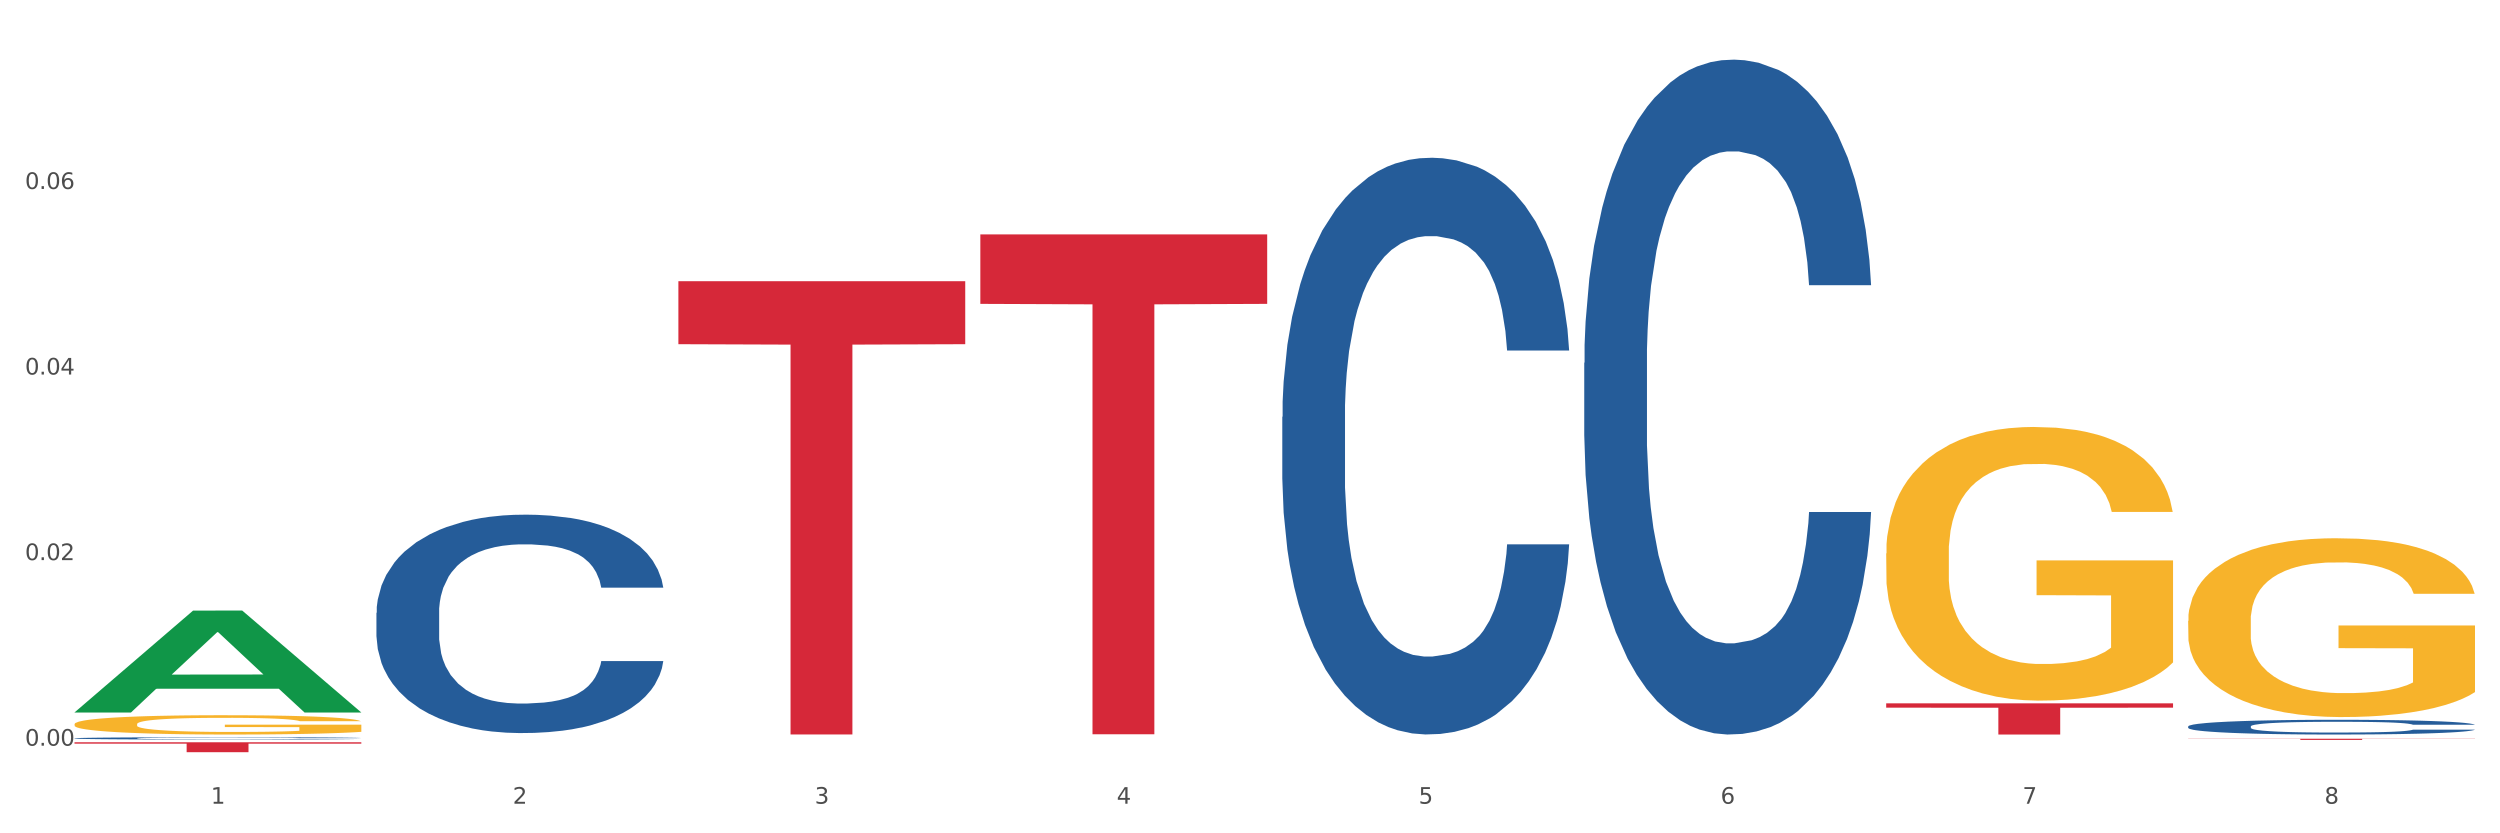
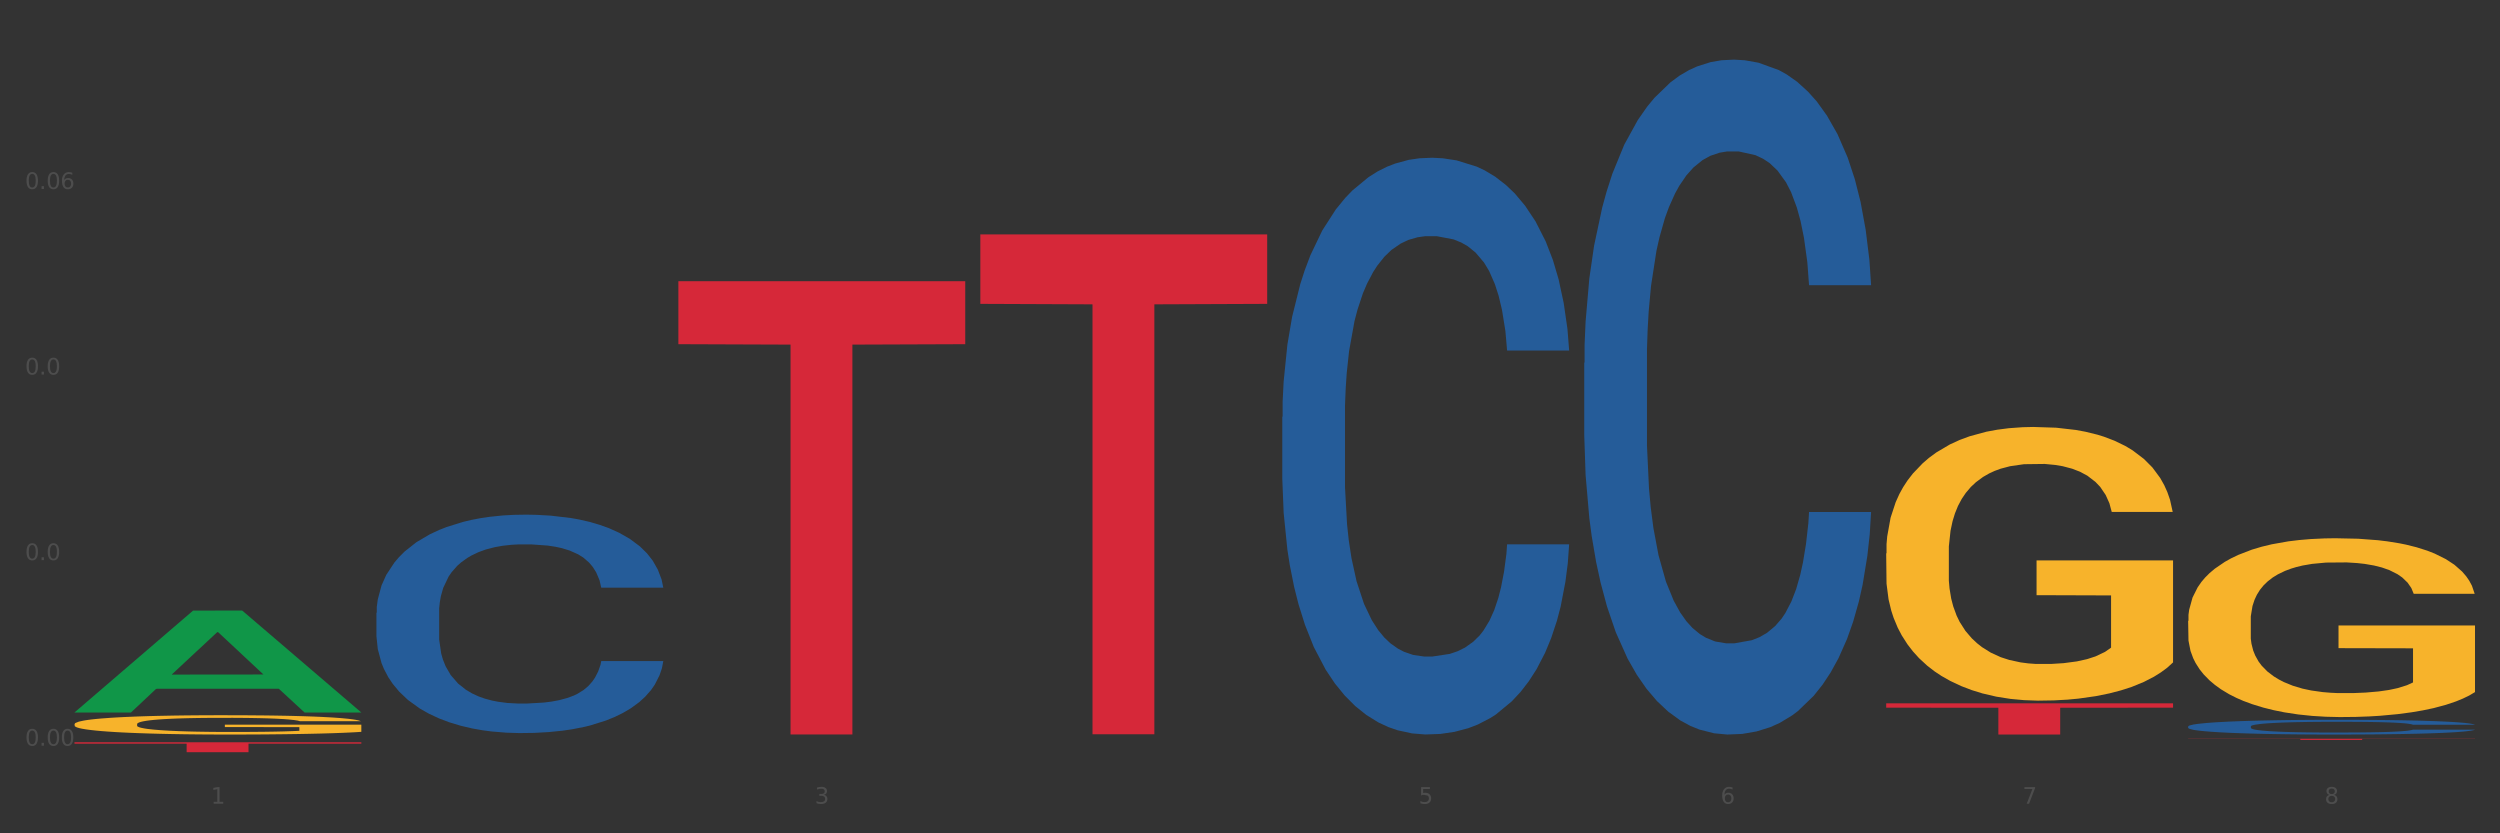
<svg xmlns="http://www.w3.org/2000/svg" xmlns:xlink="http://www.w3.org/1999/xlink" width="1080pt" height="360pt" viewBox="0 0 1080 360" version="1.1">
  <rect x="0" y="0" width="1080" height="360" fill="#333333" stroke="none" />
  <defs>
    <style type="text/css">*{stroke-linejoin: round; stroke-linecap: butt}</style>
  </defs>
  <g id="figure_1">
    <g id="patch_1">
-       <path d="M 0 360  L 1080 360  L 1080 0  L 0 0  z " style="fill: #ffffff; stroke: #ffffff; stroke-linejoin: miter" />
-     </g>
+       </g>
    <g id="axes_1">
      <g id="matplotlib.axis_1">
        <g id="xtick_1">
          <g id="text_1">
            <g style="fill: #4d4d4d" transform="translate(91.082 347.204) scale(0.096 -0.096)">
              <defs>
                <path id="DejaVuSans-31" d="M 794 531  L 1825 531  L 1825 4091  L 703 3866  L 703 4441  L 1819 4666  L 2450 4666  L 2450 531  L 3481 531  L 3481 0  L 794 0  L 794 531  z " transform="scale(0.016)" />
              </defs>
              <use xlink:href="#DejaVuSans-31" />
            </g>
          </g>
        </g>
        <g id="xtick_2">
          <g id="text_2">
            <g style="fill: #4d4d4d" transform="translate(221.525 347.204) scale(0.096 -0.096)">
              <defs>
-                 <path id="DejaVuSans-32" d="M 1228 531  L 3431 531  L 3431 0  L 469 0  L 469 531  Q 828 903 1448 1529  Q 2069 2156 2228 2338  Q 2531 2678 2651 2914  Q 2772 3150 2772 3378  Q 2772 3750 2511 3984  Q 2250 4219 1831 4219  Q 1534 4219 1204 4116  Q 875 4013 500 3803  L 500 4441  Q 881 4594 1212 4672  Q 1544 4750 1819 4750  Q 2544 4750 2975 4387  Q 3406 4025 3406 3419  Q 3406 3131 3298 2873  Q 3191 2616 2906 2266  Q 2828 2175 2409 1742  Q 1991 1309 1228 531  z " transform="scale(0.016)" />
-               </defs>
+                 </defs>
              <use xlink:href="#DejaVuSans-32" />
            </g>
          </g>
        </g>
        <g id="xtick_3">
          <g id="text_3">
            <g style="fill: #4d4d4d" transform="translate(351.968 347.204) scale(0.096 -0.096)">
              <defs>
                <path id="DejaVuSans-33" d="M 2597 2516  Q 3050 2419 3304 2112  Q 3559 1806 3559 1356  Q 3559 666 3084 287  Q 2609 -91 1734 -91  Q 1441 -91 1130 -33  Q 819 25 488 141  L 488 750  Q 750 597 1062 519  Q 1375 441 1716 441  Q 2309 441 2620 675  Q 2931 909 2931 1356  Q 2931 1769 2642 2001  Q 2353 2234 1838 2234  L 1294 2234  L 1294 2753  L 1863 2753  Q 2328 2753 2575 2939  Q 2822 3125 2822 3475  Q 2822 3834 2567 4026  Q 2313 4219 1838 4219  Q 1578 4219 1281 4162  Q 984 4106 628 3988  L 628 4550  Q 988 4650 1302 4700  Q 1616 4750 1894 4750  Q 2613 4750 3031 4423  Q 3450 4097 3450 3541  Q 3450 3153 3228 2886  Q 3006 2619 2597 2516  z " transform="scale(0.016)" />
              </defs>
              <use xlink:href="#DejaVuSans-33" />
            </g>
          </g>
        </g>
        <g id="xtick_4">
          <g id="text_4">
            <g style="fill: #4d4d4d" transform="translate(482.412 347.204) scale(0.096 -0.096)">
              <defs>
-                 <path id="DejaVuSans-34" d="M 2419 4116  L 825 1625  L 2419 1625  L 2419 4116  z M 2253 4666  L 3047 4666  L 3047 1625  L 3713 1625  L 3713 1100  L 3047 1100  L 3047 0  L 2419 0  L 2419 1100  L 313 1100  L 313 1709  L 2253 4666  z " transform="scale(0.016)" />
-               </defs>
+                 </defs>
              <use xlink:href="#DejaVuSans-34" />
            </g>
          </g>
        </g>
        <g id="xtick_5">
          <g id="text_5">
            <g style="fill: #4d4d4d" transform="translate(612.855 347.204) scale(0.096 -0.096)">
              <defs>
-                 <path id="DejaVuSans-35" d="M 691 4666  L 3169 4666  L 3169 4134  L 1269 4134  L 1269 2991  Q 1406 3038 1543 3061  Q 1681 3084 1819 3084  Q 2600 3084 3056 2656  Q 3513 2228 3513 1497  Q 3513 744 3044 326  Q 2575 -91 1722 -91  Q 1428 -91 1123 -41  Q 819 9 494 109  L 494 744  Q 775 591 1075 516  Q 1375 441 1709 441  Q 2250 441 2565 725  Q 2881 1009 2881 1497  Q 2881 1984 2565 2268  Q 2250 2553 1709 2553  Q 1456 2553 1204 2497  Q 953 2441 691 2322  L 691 4666  z " transform="scale(0.016)" />
+                 <path id="DejaVuSans-35" d="M 691 4666  L 3169 4666  L 3169 4134  L 1269 4134  L 1269 2991  Q 1406 3038 1543 3061  Q 1681 3084 1819 3084  Q 2600 3084 3056 2656  Q 3513 2228 3513 1497  Q 3513 744 3044 326  Q 2575 -91 1722 -91  Q 1428 -91 1123 -41  Q 819 9 494 109  L 494 744  Q 775 591 1075 516  Q 1375 441 1709 441  Q 2250 441 2565 725  Q 2881 1009 2881 1497  Q 2881 1984 2565 2268  Q 1456 2553 1204 2497  Q 953 2441 691 2322  L 691 4666  z " transform="scale(0.016)" />
              </defs>
              <use xlink:href="#DejaVuSans-35" />
            </g>
          </g>
        </g>
        <g id="xtick_6">
          <g id="text_6">
            <g style="fill: #4d4d4d" transform="translate(743.299 347.204) scale(0.096 -0.096)">
              <defs>
                <path id="DejaVuSans-36" d="M 2113 2584  Q 1688 2584 1439 2293  Q 1191 2003 1191 1497  Q 1191 994 1439 701  Q 1688 409 2113 409  Q 2538 409 2786 701  Q 3034 994 3034 1497  Q 3034 2003 2786 2293  Q 2538 2584 2113 2584  z M 3366 4563  L 3366 3988  Q 3128 4100 2886 4159  Q 2644 4219 2406 4219  Q 1781 4219 1451 3797  Q 1122 3375 1075 2522  Q 1259 2794 1537 2939  Q 1816 3084 2150 3084  Q 2853 3084 3261 2657  Q 3669 2231 3669 1497  Q 3669 778 3244 343  Q 2819 -91 2113 -91  Q 1303 -91 875 529  Q 447 1150 447 2328  Q 447 3434 972 4092  Q 1497 4750 2381 4750  Q 2619 4750 2861 4703  Q 3103 4656 3366 4563  z " transform="scale(0.016)" />
              </defs>
              <use xlink:href="#DejaVuSans-36" />
            </g>
          </g>
        </g>
        <g id="xtick_7">
          <g id="text_7">
            <g style="fill: #4d4d4d" transform="translate(873.742 347.204) scale(0.096 -0.096)">
              <defs>
                <path id="DejaVuSans-37" d="M 525 4666  L 3525 4666  L 3525 4397  L 1831 0  L 1172 0  L 2766 4134  L 525 4134  L 525 4666  z " transform="scale(0.016)" />
              </defs>
              <use xlink:href="#DejaVuSans-37" />
            </g>
          </g>
        </g>
        <g id="xtick_8">
          <g id="text_8">
            <g style="fill: #4d4d4d" transform="translate(1004.185 347.204) scale(0.096 -0.096)">
              <defs>
                <path id="DejaVuSans-38" d="M 2034 2216  Q 1584 2216 1326 1975  Q 1069 1734 1069 1313  Q 1069 891 1326 650  Q 1584 409 2034 409  Q 2484 409 2743 651  Q 3003 894 3003 1313  Q 3003 1734 2745 1975  Q 2488 2216 2034 2216  z M 1403 2484  Q 997 2584 770 2862  Q 544 3141 544 3541  Q 544 4100 942 4425  Q 1341 4750 2034 4750  Q 2731 4750 3128 4425  Q 3525 4100 3525 3541  Q 3525 3141 3298 2862  Q 3072 2584 2669 2484  Q 3125 2378 3379 2068  Q 3634 1759 3634 1313  Q 3634 634 3220 271  Q 2806 -91 2034 -91  Q 1263 -91 848 271  Q 434 634 434 1313  Q 434 1759 690 2068  Q 947 2378 1403 2484  z M 1172 3481  Q 1172 3119 1398 2916  Q 1625 2713 2034 2713  Q 2441 2713 2670 2916  Q 2900 3119 2900 3481  Q 2900 3844 2670 4047  Q 2441 4250 2034 4250  Q 1625 4250 1398 4047  Q 1172 3844 1172 3481  z " transform="scale(0.016)" />
              </defs>
              <use xlink:href="#DejaVuSans-38" />
            </g>
          </g>
        </g>
        <g id="xtick_9" />
        <g id="xtick_10" />
        <g id="xtick_11" />
        <g id="xtick_12" />
        <g id="xtick_13" />
        <g id="xtick_14" />
        <g id="xtick_15" />
      </g>
      <g id="matplotlib.axis_2">
        <g id="ytick_1">
          <g id="text_9">
            <g style="fill: #4d4d4d" transform="translate(10.8 322.137) scale(0.096 -0.096)">
              <defs>
                <path id="DejaVuSans-30" d="M 2034 4250  Q 1547 4250 1301 3770  Q 1056 3291 1056 2328  Q 1056 1369 1301 889  Q 1547 409 2034 409  Q 2525 409 2770 889  Q 3016 1369 3016 2328  Q 3016 3291 2770 3770  Q 2525 4250 2034 4250  z M 2034 4750  Q 2819 4750 3233 4129  Q 3647 3509 3647 2328  Q 3647 1150 3233 529  Q 2819 -91 2034 -91  Q 1250 -91 836 529  Q 422 1150 422 2328  Q 422 3509 836 4129  Q 1250 4750 2034 4750  z " transform="scale(0.016)" />
                <path id="DejaVuSans-2e" d="M 684 794  L 1344 794  L 1344 0  L 684 0  L 684 794  z " transform="scale(0.016)" />
              </defs>
              <use xlink:href="#DejaVuSans-30" />
              <use xlink:href="#DejaVuSans-2e" transform="translate(63.623 0)" />
              <use xlink:href="#DejaVuSans-30" transform="translate(95.41 0)" />
              <use xlink:href="#DejaVuSans-30" transform="translate(159.033 0)" />
            </g>
          </g>
        </g>
        <g id="ytick_2">
          <g id="text_10">
            <g style="fill: #4d4d4d" transform="translate(10.8 241.969) scale(0.096 -0.096)">
              <use xlink:href="#DejaVuSans-30" />
              <use xlink:href="#DejaVuSans-2e" transform="translate(63.623 0)" />
              <use xlink:href="#DejaVuSans-30" transform="translate(95.41 0)" />
              <use xlink:href="#DejaVuSans-32" transform="translate(159.033 0)" />
            </g>
          </g>
        </g>
        <g id="ytick_3">
          <g id="text_11">
            <g style="fill: #4d4d4d" transform="translate(10.8 161.802) scale(0.096 -0.096)">
              <use xlink:href="#DejaVuSans-30" />
              <use xlink:href="#DejaVuSans-2e" transform="translate(63.623 0)" />
              <use xlink:href="#DejaVuSans-30" transform="translate(95.41 0)" />
              <use xlink:href="#DejaVuSans-34" transform="translate(159.033 0)" />
            </g>
          </g>
        </g>
        <g id="ytick_4">
          <g id="text_12">
            <g style="fill: #4d4d4d" transform="translate(10.8 81.635) scale(0.096 -0.096)">
              <use xlink:href="#DejaVuSans-30" />
              <use xlink:href="#DejaVuSans-2e" transform="translate(63.623 0)" />
              <use xlink:href="#DejaVuSans-30" transform="translate(95.41 0)" />
              <use xlink:href="#DejaVuSans-36" transform="translate(159.033 0)" />
            </g>
          </g>
        </g>
        <g id="ytick_5" />
        <g id="ytick_6" />
        <g id="ytick_7" />
        <g id="ytick_8" />
      </g>
      <g id="PolyCollection_1">
        <path d="M 32.175 307.722  L 32.303 307.68  L 83.404 263.784  L 104.611 263.743  L 156.096 307.804  L 131.567 307.804  L 120.453 297.544  L 67.691 297.544  L 67.307 297.709  L 56.576 307.804  L 32.175 307.804  L 32.175 307.722  L 74.334 291.421  L 113.81 291.379  L 94.263 273.134  L 94.008 273.051  L 93.752 273.176  L 74.206 291.379  L 74.334 291.421  L 32.175 307.722  z " clip-path="url(#pa29c2af42d)" style="fill: #109648" />
        <path d="M 814.835 303.849  L 938.757 303.849  L 938.757 305.721  L 890.01 305.734  L 890.01 317.318  L 863.288 317.318  L 863.288 305.734  L 814.835 305.721  L 814.835 303.862  L 814.835 303.849  z " clip-path="url(#pa29c2af42d)" style="fill: #d62839" />
        <path d="M 945.279 319.134  L 1069.2 319.134  L 1069.2 319.205  L 1020.454 319.205  L 1020.454 319.644  L 993.731 319.644  L 993.731 319.205  L 945.279 319.205  L 945.279 319.134  L 945.279 319.134  z " clip-path="url(#pa29c2af42d)" style="fill: #d62839" />
        <path d="M 32.175 312.831  L 32.321 312.823  L 32.321 312.549  L 32.614 312.313  L 34.077 311.741  L 36.272 311.269  L 37.881 311.017  L 39.49 310.811  L 41.392 310.606  L 43.733 310.392  L 47.976 310.08  L 50.61 309.92  L 53.828 309.752  L 59.681 309.509  L 63.923 309.371  L 68.313 309.257  L 75.482 309.12  L 80.163 309.059  L 85.138 309.013  L 91.136 308.983  L 95.672 308.975  L 105.621 308.998  L 114.106 309.067  L 118.203 309.12  L 123.47 309.211  L 126.25 309.272  L 130.785 309.394  L 135.467 309.554  L 138.686 309.691  L 143.514 309.95  L 147.172 310.21  L 150.537 310.53  L 152.292 310.751  L 153.609 310.956  L 154.779 311.192  L 155.95 311.566  L 129.615 311.566  L 128.591 311.299  L 126.981 311.048  L 124.64 310.804  L 122.592 310.651  L 119.081 310.461  L 115.862 310.339  L 112.497 310.248  L 108.4 310.171  L 105.182 310.133  L 100.646 310.103  L 91.722 310.111  L 85.723 310.171  L 81.626 310.248  L 78.993 310.316  L 76.652 310.392  L 74.019 310.499  L 70.946 310.659  L 68.752 310.804  L 66.557 310.987  L 64.801 311.17  L 63.192 311.383  L 61.875 311.612  L 60.851 311.848  L 59.973 312.137  L 59.242 312.617  L 59.242 313.661  L 59.534 313.897  L 60.266 314.21  L 61.144 314.446  L 62.607 314.728  L 63.923 314.918  L 66.411 315.193  L 69.19 315.421  L 71.385 315.566  L 73.58 315.688  L 77.384 315.856  L 81.626 315.993  L 85.284 316.077  L 90.259 316.153  L 93.624 316.183  L 96.55 316.198  L 103.719 316.198  L 108.839 316.176  L 114.545 316.122  L 118.934 316.054  L 122.592 315.97  L 126.689 315.833  L 129.322 315.703  L 129.322 314.111  L 97.135 314.103  L 97.135 313.044  L 156.096 313.044  L 156.096 316.153  L 153.609 316.313  L 150.829 316.457  L 147.903 316.587  L 143.514 316.747  L 138.247 316.899  L 133.565 317.006  L 128.591 317.098  L 122.738 317.181  L 115.131 317.258  L 110.449 317.288  L 104.596 317.311  L 97.72 317.318  L 91.722 317.303  L 85.869 317.265  L 79.724 317.197  L 73.726 317.098  L 69.19 316.998  L 64.655 316.877  L 59.827 316.717  L 56.023 316.564  L 53.097 316.427  L 49.878 316.252  L 46.367 316.023  L 43.733 315.817  L 41.392 315.604  L 38.905 315.33  L 37.149 315.094  L 35.394 314.796  L 34.37 314.575  L 33.199 314.233  L 32.321 313.753  L 32.175 312.831  z " clip-path="url(#pa29c2af42d)" style="fill: #f7b32b" />
        <path d="M 32.175 320.664  L 156.096 320.664  L 156.096 321.26  L 107.35 321.264  L 107.35 324.95  L 80.628 324.95  L 80.628 321.264  L 32.175 321.26  L 32.175 320.668  L 32.175 320.664  z " clip-path="url(#pa29c2af42d)" style="fill: #d62839" />
        <path d="M 423.505 101.261  L 547.426 101.261  L 547.426 131.27  L 498.68 131.473  L 498.68 317.206  L 471.958 317.206  L 471.958 131.473  L 423.505 131.27  L 423.505 101.463  L 423.505 101.261  z " clip-path="url(#pa29c2af42d)" style="fill: #d62839" />
        <path d="M 945.279 313.809  L 945.425 313.803  L 945.425 313.64  L 945.865 313.419  L 947.476 313.011  L 949.527 312.703  L 953.042 312.342  L 954.946 312.191  L 957.437 312.022  L 962.563 311.748  L 968.422 311.515  L 972.524 311.387  L 975.6 311.306  L 982.484 311.16  L 986.439 311.096  L 990.541 311.044  L 994.056 311.009  L 999.915 310.968  L 1004.603 310.951  L 1010.022 310.945  L 1014.563 310.951  L 1020.569 310.974  L 1029.358 311.044  L 1032.727 311.085  L 1037.268 311.155  L 1041.955 311.248  L 1045.763 311.341  L 1050.158 311.475  L 1054.699 311.649  L 1059.093 311.87  L 1062.169 312.074  L 1064.659 312.29  L 1066.856 312.551  L 1068.468 312.837  L 1069.2 313.075  L 1042.394 313.075  L 1041.662 312.86  L 1040.197 312.627  L 1038.732 312.47  L 1037.121 312.342  L 1034.631 312.196  L 1032.434 312.103  L 1028.772 311.993  L 1025.403 311.923  L 1022.62 311.882  L 1019.251 311.847  L 1012.073 311.812  L 1006.946 311.812  L 1003.724 311.824  L 999.769 311.853  L 996.4 311.894  L 992.445 311.964  L 989.369 312.039  L 986.293 312.138  L 984.535 312.208  L 981.899 312.336  L 980.141 312.441  L 977.797 312.621  L 976.479 312.749  L 974.135 313.081  L 973.11 313.326  L 972.67 313.494  L 972.377 313.681  L 972.377 314.589  L 973.256 314.996  L 973.989 315.171  L 975.16 315.369  L 977.358 315.625  L 980.58 315.875  L 983.949 316.055  L 986.732 316.166  L 989.369 316.248  L 992.006 316.312  L 995.228 316.37  L 997.865 316.405  L 1001.82 316.44  L 1006.507 316.457  L 1010.169 316.457  L 1017.639 316.428  L 1021.008 316.399  L 1024.231 316.358  L 1027.746 316.294  L 1030.53 316.224  L 1032.141 316.172  L 1034.777 316.061  L 1036.828 315.945  L 1038.586 315.811  L 1039.758 315.695  L 1041.076 315.52  L 1042.101 315.322  L 1042.394 315.217  L 1069.2 315.217  L 1068.614 315.427  L 1067.589 315.631  L 1065.538 315.904  L 1063.927 316.061  L 1061.437 316.253  L 1058.8 316.416  L 1055.138 316.597  L 1051.769 316.731  L 1048.254 316.847  L 1044.445 316.952  L 1037.561 317.097  L 1035.07 317.138  L 1029.797 317.208  L 1025.696 317.249  L 1019.69 317.289  L 1013.538 317.313  L 1007.093 317.318  L 1001.38 317.307  L 995.082 317.272  L 991.127 317.237  L 986.732 317.185  L 981.606 317.103  L 976.772 317.004  L 972.231 316.888  L 967.983 316.754  L 964.028 316.603  L 958.901 316.352  L 955.093 316.108  L 952.31 315.881  L 950.406 315.689  L 948.501 315.444  L 947.476 315.275  L 945.865 314.868  L 945.279 314.49  L 945.279 313.809  z " clip-path="url(#pa29c2af42d)" style="fill: #255c99" />
        <path d="M 684.392 156.761  L 684.538 156.494  L 684.538 149.039  L 684.978 138.921  L 686.589 120.283  L 688.64 106.171  L 692.155 89.663  L 694.06 82.74  L 696.55 75.018  L 701.677 62.504  L 707.536 51.853  L 711.637 45.995  L 714.713 42.268  L 721.598 35.611  L 725.553 32.682  L 729.654 30.286  L 733.169 28.688  L 739.029 26.825  L 743.716 26.026  L 749.136 25.759  L 753.677 26.026  L 759.682 27.091  L 768.471 30.286  L 771.84 32.15  L 776.381 35.345  L 781.068 39.605  L 784.877 43.865  L 789.271 49.989  L 793.812 57.977  L 798.206 68.095  L 801.282 77.414  L 803.772 87.266  L 805.97 99.248  L 807.581 112.295  L 808.313 123.212  L 781.508 123.212  L 780.775 113.36  L 779.31 102.709  L 777.846 95.52  L 776.234 89.663  L 773.744 83.006  L 771.547 78.746  L 767.885 73.687  L 764.516 70.492  L 761.733 68.628  L 758.364 67.03  L 751.186 65.433  L 746.06 65.433  L 742.837 65.965  L 738.882 67.296  L 735.513 69.16  L 731.558 72.355  L 728.482 75.817  L 725.406 80.343  L 723.648 83.538  L 721.012 89.396  L 719.254 94.189  L 716.91 102.443  L 715.592 108.301  L 713.248 123.478  L 712.223 134.661  L 711.784 142.383  L 711.491 150.903  L 711.491 192.44  L 712.369 211.078  L 713.102 219.066  L 714.274 228.119  L 716.471 239.835  L 719.693 251.284  L 723.062 259.538  L 725.846 264.597  L 728.482 268.325  L 731.119 271.254  L 734.341 273.916  L 736.978 275.514  L 740.933 277.111  L 745.62 277.91  L 749.282 277.91  L 756.753 276.579  L 760.122 275.248  L 763.344 273.384  L 766.86 270.455  L 769.643 267.26  L 771.254 264.863  L 773.891 259.804  L 775.941 254.479  L 777.699 248.355  L 778.871 243.03  L 780.189 235.042  L 781.215 225.989  L 781.508 221.196  L 808.313 221.196  L 807.727 230.782  L 806.702 240.101  L 804.651 252.615  L 803.04 259.804  L 800.55 268.591  L 797.913 276.046  L 794.251 284.301  L 790.882 290.425  L 787.367 295.75  L 783.558 300.543  L 776.674 307.199  L 774.184 309.063  L 768.91 312.258  L 764.809 314.122  L 758.803 315.986  L 752.651 317.051  L 746.206 317.317  L 740.493 316.785  L 734.195 315.187  L 730.24 313.589  L 725.846 311.193  L 720.719 307.465  L 715.885 302.939  L 711.344 297.614  L 707.096 291.49  L 703.141 284.567  L 698.015 273.117  L 694.206 261.934  L 691.423 251.55  L 689.519 242.764  L 687.615 231.581  L 686.589 223.859  L 684.978 205.221  L 684.392 187.913  L 684.392 156.761  z " clip-path="url(#pa29c2af42d)" style="fill: #255c99" />
        <path d="M 553.949 180.09  L 554.095 179.863  L 554.095 173.492  L 554.535 164.846  L 556.146 148.918  L 558.196 136.859  L 561.712 122.752  L 563.616 116.837  L 566.106 110.238  L 571.233 99.544  L 577.092 90.443  L 581.194 85.438  L 584.27 82.252  L 591.154 76.564  L 595.109 74.061  L 599.211 72.013  L 602.726 70.648  L 608.585 69.055  L 613.273 68.373  L 618.692 68.145  L 623.233 68.373  L 629.239 69.283  L 638.028 72.013  L 641.397 73.606  L 645.937 76.336  L 650.625 79.977  L 654.433 83.617  L 658.828 88.85  L 663.368 95.676  L 667.763 104.323  L 670.839 112.286  L 673.329 120.705  L 675.526 130.944  L 677.137 142.093  L 677.87 151.421  L 651.064 151.421  L 650.332 143.003  L 648.867 133.901  L 647.402 127.758  L 645.791 122.752  L 643.301 117.064  L 641.104 113.424  L 637.442 109.101  L 634.073 106.37  L 631.289 104.778  L 627.92 103.412  L 620.743 102.047  L 615.616 102.047  L 612.394 102.502  L 608.439 103.64  L 605.07 105.233  L 601.115 107.963  L 598.039 110.921  L 594.963 114.789  L 593.205 117.519  L 590.568 122.525  L 588.811 126.62  L 586.467 133.674  L 585.149 138.68  L 582.805 151.649  L 581.78 161.205  L 581.34 167.803  L 581.047 175.084  L 581.047 210.579  L 581.926 226.506  L 582.658 233.332  L 583.83 241.068  L 586.027 251.079  L 589.25 260.863  L 592.619 267.917  L 595.402 272.24  L 598.039 275.425  L 600.675 277.928  L 603.898 280.203  L 606.535 281.568  L 610.489 282.934  L 615.177 283.616  L 618.839 283.616  L 626.309 282.479  L 629.678 281.341  L 632.901 279.748  L 636.416 277.245  L 639.199 274.515  L 640.811 272.467  L 643.447 268.144  L 645.498 263.594  L 647.256 258.36  L 648.428 253.81  L 649.746 246.984  L 650.771 239.248  L 651.064 235.152  L 677.87 235.152  L 677.284 243.343  L 676.259 251.307  L 674.208 262.001  L 672.597 268.144  L 670.106 275.653  L 667.47 282.023  L 663.808 289.077  L 660.439 294.31  L 656.923 298.861  L 653.115 302.956  L 646.23 308.645  L 643.74 310.237  L 638.467 312.968  L 634.366 314.56  L 628.36 316.153  L 622.208 317.063  L 615.763 317.291  L 610.05 316.836  L 603.751 315.47  L 599.797 314.105  L 595.402 312.057  L 590.275 308.872  L 585.442 305.004  L 580.901 300.453  L 576.653 295.22  L 572.698 289.304  L 567.571 279.521  L 563.763 269.964  L 560.98 261.091  L 559.075 253.582  L 557.171 244.026  L 556.146 237.428  L 554.535 221.501  L 553.949 206.711  L 553.949 180.09  z " clip-path="url(#pa29c2af42d)" style="fill: #255c99" />
        <path d="M 162.618 264.727  L 162.765 264.64  L 162.765 262.228  L 163.204 258.953  L 164.816 252.921  L 166.866 248.354  L 170.382 243.011  L 172.286 240.771  L 174.776 238.272  L 179.903 234.221  L 185.762 230.775  L 189.863 228.879  L 192.94 227.672  L 199.824 225.518  L 203.779 224.57  L 207.88 223.795  L 211.396 223.277  L 217.255 222.674  L 221.942 222.416  L 227.362 222.33  L 231.903 222.416  L 237.909 222.76  L 246.697 223.795  L 250.066 224.398  L 254.607 225.432  L 259.295 226.811  L 263.103 228.189  L 267.497 230.171  L 272.038 232.756  L 276.433 236.031  L 279.509 239.047  L 281.999 242.235  L 284.196 246.113  L 285.807 250.336  L 286.54 253.869  L 259.734 253.869  L 259.002 250.68  L 257.537 247.233  L 256.072 244.907  L 254.461 243.011  L 251.971 240.857  L 249.773 239.478  L 246.111 237.841  L 242.742 236.807  L 239.959 236.203  L 236.59 235.686  L 229.413 235.169  L 224.286 235.169  L 221.064 235.342  L 217.109 235.773  L 213.74 236.376  L 209.785 237.41  L 206.709 238.53  L 203.633 239.995  L 201.875 241.029  L 199.238 242.925  L 197.48 244.476  L 195.137 247.147  L 193.818 249.043  L 191.475 253.955  L 190.449 257.574  L 190.01 260.073  L 189.717 262.831  L 189.717 276.274  L 190.596 282.306  L 191.328 284.891  L 192.5 287.821  L 194.697 291.612  L 197.92 295.318  L 201.289 297.989  L 204.072 299.626  L 206.709 300.833  L 209.345 301.781  L 212.568 302.643  L 215.204 303.16  L 219.159 303.677  L 223.847 303.935  L 227.509 303.935  L 234.979 303.504  L 238.348 303.073  L 241.571 302.47  L 245.086 301.522  L 247.869 300.488  L 249.48 299.713  L 252.117 298.075  L 254.168 296.352  L 255.926 294.37  L 257.097 292.646  L 258.416 290.061  L 259.441 287.131  L 259.734 285.58  L 286.54 285.58  L 285.954 288.683  L 284.928 291.699  L 282.878 295.749  L 281.266 298.075  L 278.776 300.919  L 276.14 303.332  L 272.478 306.003  L 269.109 307.985  L 265.593 309.709  L 261.785 311.26  L 254.9 313.414  L 252.41 314.017  L 247.137 315.051  L 243.035 315.655  L 237.03 316.258  L 230.878 316.603  L 224.433 316.689  L 218.72 316.516  L 212.421 315.999  L 208.466 315.482  L 204.072 314.707  L 198.945 313.5  L 194.111 312.035  L 189.571 310.312  L 185.323 308.33  L 181.368 306.089  L 176.241 302.384  L 172.432 298.765  L 169.649 295.404  L 167.745 292.56  L 165.841 288.941  L 164.816 286.442  L 163.204 280.41  L 162.618 274.809  L 162.618 264.727  z " clip-path="url(#pa29c2af42d)" style="fill: #255c99" />
-         <path d="M 32.175 318.941  L 32.321 318.94  L 32.321 318.914  L 32.761 318.879  L 34.372 318.815  L 36.423 318.766  L 39.938 318.709  L 41.843 318.686  L 44.333 318.659  L 49.46 318.616  L 55.319 318.579  L 59.42 318.559  L 62.496 318.546  L 69.381 318.523  L 73.336 318.513  L 77.437 318.505  L 80.953 318.499  L 86.812 318.493  L 91.499 318.49  L 96.919 318.489  L 101.46 318.49  L 107.465 318.494  L 116.254 318.505  L 119.623 318.511  L 124.164 318.522  L 128.851 318.537  L 132.66 318.552  L 137.054 318.573  L 141.595 318.6  L 145.989 318.635  L 149.065 318.667  L 151.555 318.701  L 153.753 318.742  L 155.364 318.787  L 156.096 318.825  L 129.291 318.825  L 128.558 318.791  L 127.093 318.754  L 125.629 318.73  L 124.017 318.709  L 121.527 318.687  L 119.33 318.672  L 115.668 318.654  L 112.299 318.643  L 109.516 318.637  L 106.147 318.632  L 98.969 318.626  L 93.843 318.626  L 90.62 318.628  L 86.665 318.632  L 83.296 318.639  L 79.341 318.65  L 76.265 318.662  L 73.189 318.677  L 71.431 318.688  L 68.795 318.709  L 67.037 318.725  L 64.693 318.753  L 63.375 318.774  L 61.031 318.826  L 60.006 318.864  L 59.567 318.891  L 59.274 318.92  L 59.274 319.063  L 60.152 319.128  L 60.885 319.155  L 62.057 319.186  L 64.254 319.227  L 67.476 319.266  L 70.845 319.294  L 73.629 319.312  L 76.265 319.325  L 78.902 319.335  L 82.124 319.344  L 84.761 319.349  L 88.716 319.355  L 93.403 319.358  L 97.065 319.358  L 104.536 319.353  L 107.905 319.349  L 111.127 319.342  L 114.643 319.332  L 117.426 319.321  L 119.037 319.313  L 121.674 319.295  L 123.724 319.277  L 125.482 319.256  L 126.654 319.238  L 127.972 319.21  L 128.998 319.179  L 129.291 319.162  L 156.096 319.162  L 155.51 319.195  L 154.485 319.228  L 152.434 319.271  L 150.823 319.295  L 148.333 319.326  L 145.696 319.351  L 142.034 319.38  L 138.665 319.401  L 135.15 319.419  L 131.341 319.436  L 124.457 319.459  L 121.967 319.465  L 116.693 319.476  L 112.592 319.482  L 106.586 319.489  L 100.434 319.493  L 93.989 319.493  L 88.276 319.492  L 81.978 319.486  L 78.023 319.481  L 73.629 319.472  L 68.502 319.46  L 63.668 319.444  L 59.127 319.426  L 54.879 319.404  L 50.924 319.381  L 45.798 319.341  L 41.989 319.303  L 39.206 319.267  L 37.302 319.237  L 35.398 319.198  L 34.372 319.172  L 32.761 319.107  L 32.175 319.048  L 32.175 318.941  z " clip-path="url(#pa29c2af42d)" style="fill: #255c99" />
        <path d="M 293.062 121.478  L 416.983 121.478  L 416.983 148.689  L 368.237 148.873  L 368.237 317.287  L 341.514 317.287  L 341.514 148.873  L 293.062 148.689  L 293.062 121.662  L 293.062 121.478  z " clip-path="url(#pa29c2af42d)" style="fill: #d62839" />
        <path d="M 945.279 268.219  L 945.425 268.149  L 945.425 265.609  L 945.718 263.422  L 947.181 258.131  L 949.375 253.756  L 950.985 251.428  L 952.594 249.523  L 954.496 247.618  L 956.837 245.643  L 961.08 242.75  L 963.713 241.269  L 966.932 239.717  L 972.784 237.459  L 977.027 236.189  L 981.416 235.131  L 988.585 233.861  L 993.267 233.296  L 998.242 232.873  L 1004.24 232.591  L 1008.776 232.52  L 1018.724 232.732  L 1027.21 233.367  L 1031.307 233.861  L 1036.574 234.707  L 1039.354 235.272  L 1043.889 236.401  L 1048.571 237.882  L 1051.79 239.152  L 1056.618 241.551  L 1060.275 243.95  L 1063.64 246.913  L 1065.396 248.959  L 1066.713 250.864  L 1067.883 253.051  L 1069.054 256.508  L 1042.719 256.508  L 1041.694 254.039  L 1040.085 251.71  L 1037.744 249.453  L 1035.696 248.042  L 1032.185 246.278  L 1028.966 245.149  L 1025.601 244.302  L 1021.504 243.597  L 1018.285 243.244  L 1013.75 242.962  L 1004.825 243.033  L 998.827 243.597  L 994.73 244.302  L 992.097 244.937  L 989.756 245.643  L 987.122 246.631  L 984.05 248.112  L 981.855 249.453  L 979.661 251.146  L 977.905 252.839  L 976.296 254.815  L 974.979 256.931  L 973.955 259.118  L 973.077 261.799  L 972.345 266.244  L 972.345 275.909  L 972.638 278.097  L 973.37 280.989  L 974.247 283.176  L 975.71 285.787  L 977.027 287.55  L 979.514 290.09  L 982.294 292.207  L 984.489 293.547  L 986.683 294.676  L 990.487 296.228  L 994.73 297.498  L 998.388 298.274  L 1003.362 298.98  L 1006.727 299.262  L 1009.653 299.403  L 1016.822 299.403  L 1021.943 299.191  L 1027.649 298.698  L 1032.038 298.063  L 1035.696 297.287  L 1039.792 296.017  L 1042.426 294.817  L 1042.426 280.072  L 1010.239 280.001  L 1010.239 270.195  L 1069.2 270.195  L 1069.2 298.98  L 1066.713 300.461  L 1063.933 301.802  L 1061.007 303.001  L 1056.618 304.483  L 1051.351 305.894  L 1046.669 306.882  L 1041.694 307.728  L 1035.842 308.504  L 1028.234 309.21  L 1023.553 309.492  L 1017.7 309.704  L 1010.824 309.774  L 1004.825 309.633  L 998.973 309.28  L 992.828 308.645  L 986.83 307.728  L 982.294 306.811  L 977.759 305.682  L 972.931 304.201  L 969.127 302.79  L 966.201 301.52  L 962.982 299.897  L 959.47 297.78  L 956.837 295.875  L 954.496 293.9  L 952.009 291.36  L 950.253 289.173  L 948.498 286.422  L 947.473 284.376  L 946.303 281.201  L 945.425 276.756  L 945.279 268.219  z " clip-path="url(#pa29c2af42d)" style="fill: #f7b32b" />
        <path d="M 814.835 239.081  L 814.982 238.973  L 814.982 235.086  L 815.274 231.738  L 816.737 223.64  L 818.932 216.946  L 820.541 213.383  L 822.151 210.467  L 824.053 207.552  L 826.394 204.529  L 830.636 200.102  L 833.27 197.834  L 836.489 195.459  L 842.341 192.003  L 846.584 190.06  L 850.973 188.44  L 858.142 186.497  L 862.824 185.633  L 867.798 184.985  L 873.797 184.553  L 878.332 184.445  L 888.281 184.769  L 896.767 185.741  L 900.863 186.497  L 906.13 187.792  L 908.91 188.656  L 913.446 190.384  L 918.127 192.651  L 921.346 194.595  L 926.174 198.266  L 929.832 201.937  L 933.197 206.472  L 934.953 209.603  L 936.269 212.519  L 937.44 215.866  L 938.61 221.157  L 912.275 221.157  L 911.251 217.378  L 909.642 213.815  L 907.301 210.359  L 905.253 208.2  L 901.741 205.5  L 898.522 203.773  L 895.157 202.477  L 891.061 201.397  L 887.842 200.857  L 883.307 200.426  L 874.382 200.534  L 868.383 201.397  L 864.287 202.477  L 861.653 203.449  L 859.312 204.529  L 856.679 206.04  L 853.606 208.308  L 851.412 210.359  L 849.217 212.951  L 847.462 215.542  L 845.852 218.565  L 844.536 221.805  L 843.511 225.152  L 842.634 229.255  L 841.902 236.057  L 841.902 250.85  L 842.195 254.197  L 842.926 258.624  L 843.804 261.972  L 845.267 265.967  L 846.584 268.666  L 849.071 272.553  L 851.851 275.792  L 854.045 277.844  L 856.24 279.571  L 860.044 281.947  L 864.287 283.891  L 867.944 285.078  L 872.919 286.158  L 876.284 286.59  L 879.21 286.806  L 886.379 286.806  L 891.5 286.482  L 897.206 285.726  L 901.595 284.754  L 905.253 283.567  L 909.349 281.623  L 911.983 279.787  L 911.983 257.221  L 879.795 257.113  L 879.795 242.104  L 938.757 242.104  L 938.757 286.158  L 936.269 288.425  L 933.49 290.477  L 930.563 292.313  L 926.174 294.58  L 920.907 296.74  L 916.225 298.251  L 911.251 299.547  L 905.399 300.735  L 897.791 301.814  L 893.109 302.246  L 887.257 302.57  L 880.38 302.678  L 874.382 302.462  L 868.53 301.922  L 862.385 300.951  L 856.386 299.547  L 851.851 298.143  L 847.315 296.416  L 842.487 294.148  L 838.683 291.989  L 835.757 290.045  L 832.538 287.562  L 829.027 284.322  L 826.394 281.407  L 824.053 278.384  L 821.565 274.497  L 819.81 271.149  L 818.054 266.938  L 817.03 263.807  L 815.86 258.948  L 814.982 252.146  L 814.835 239.081  z " clip-path="url(#pa29c2af42d)" style="fill: #f7b32b" />
      </g>
    </g>
  </g>
  <defs>
    <clipPath id="pa29c2af42d">
      <rect x="32.175" y="10.8" width="1037.025" height="329.109" />
    </clipPath>
  </defs>
</svg>